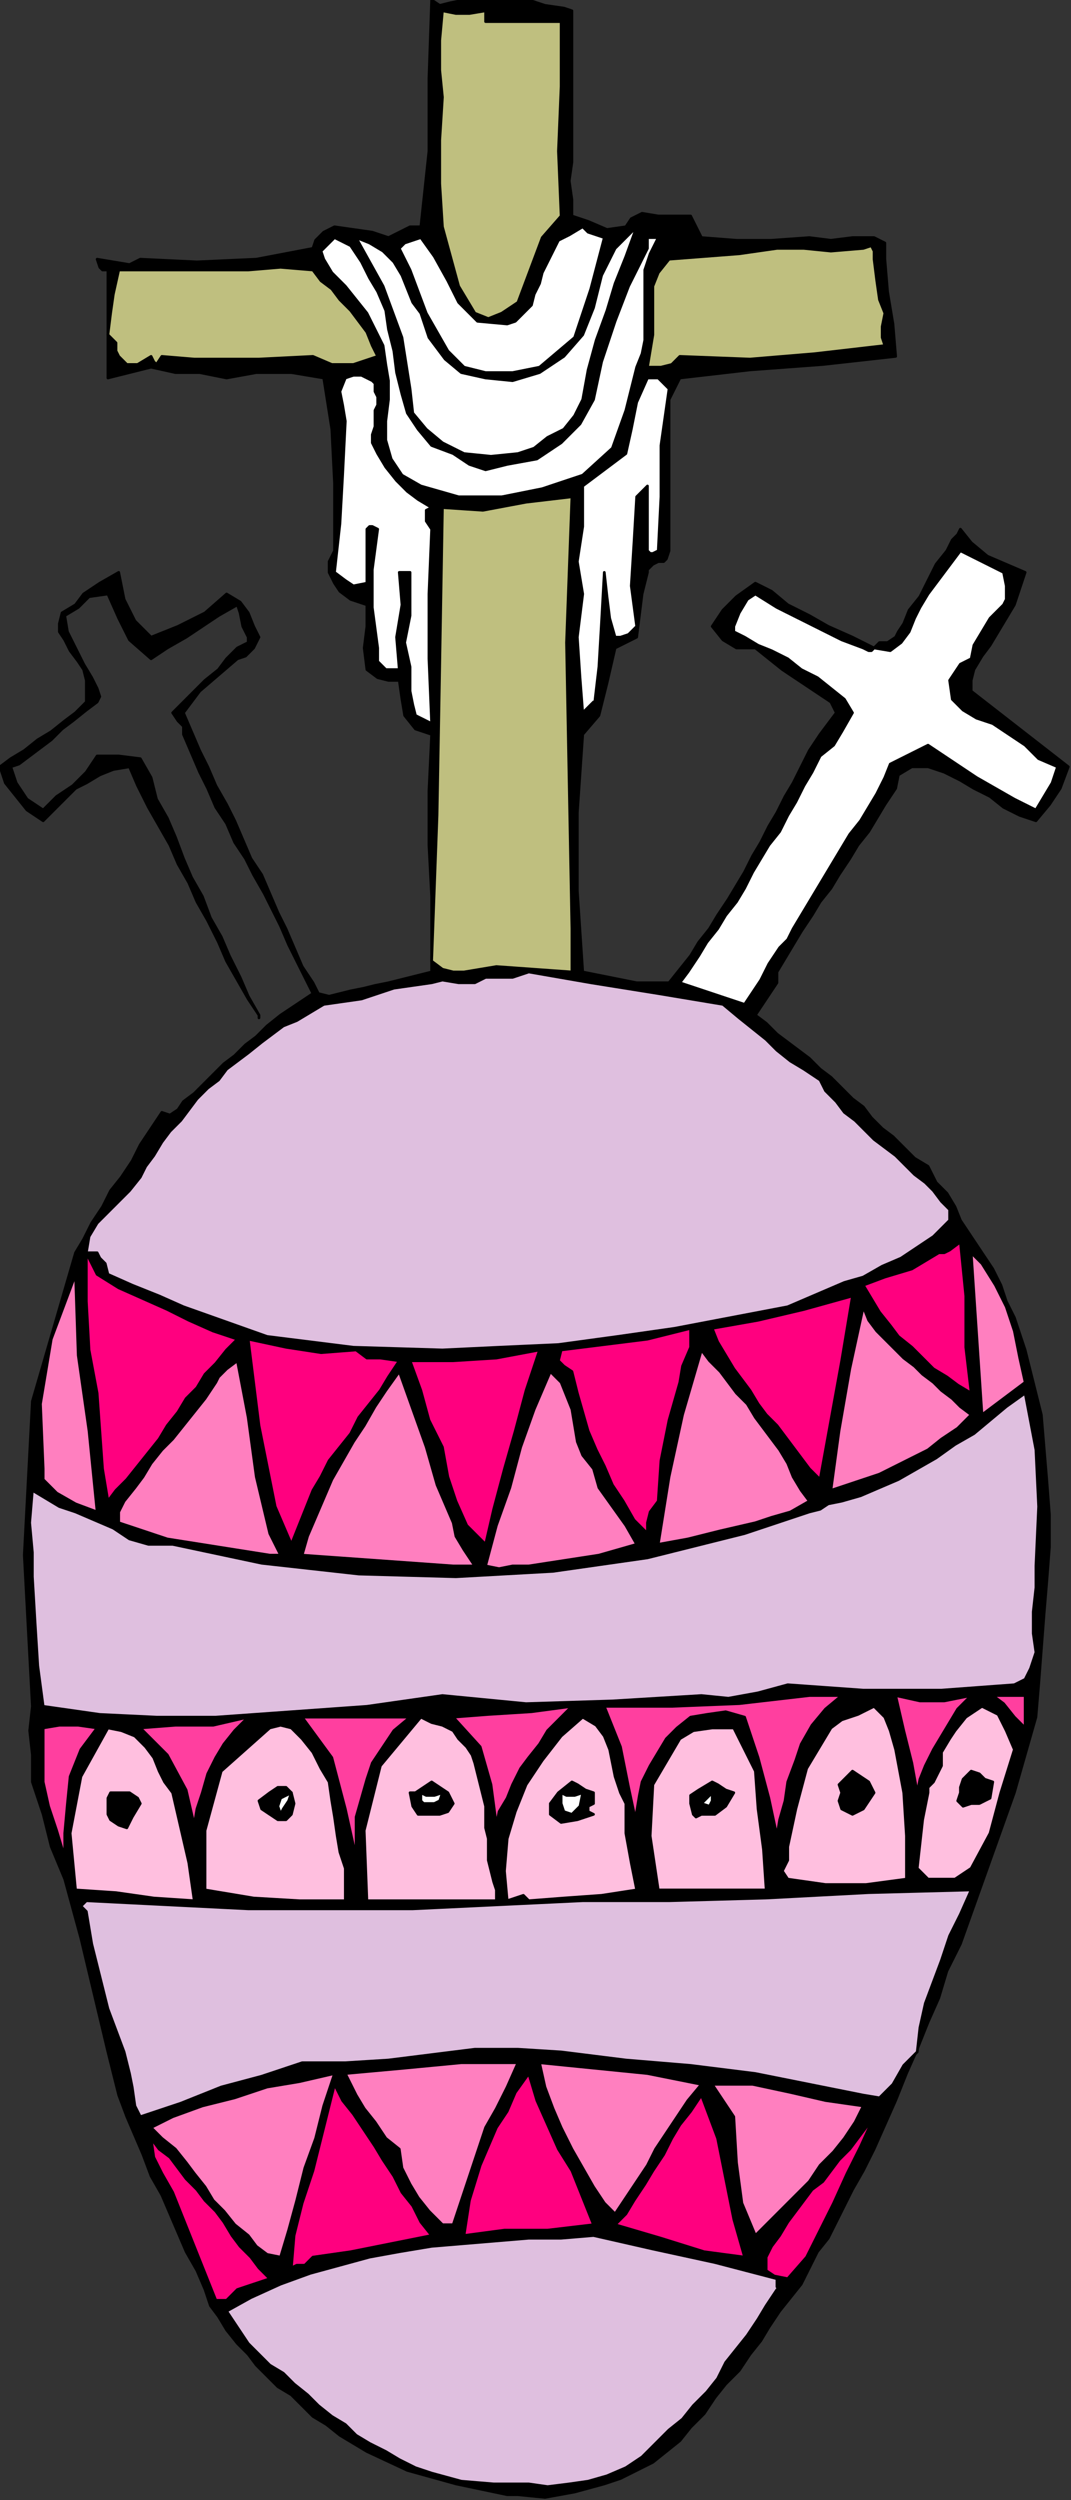
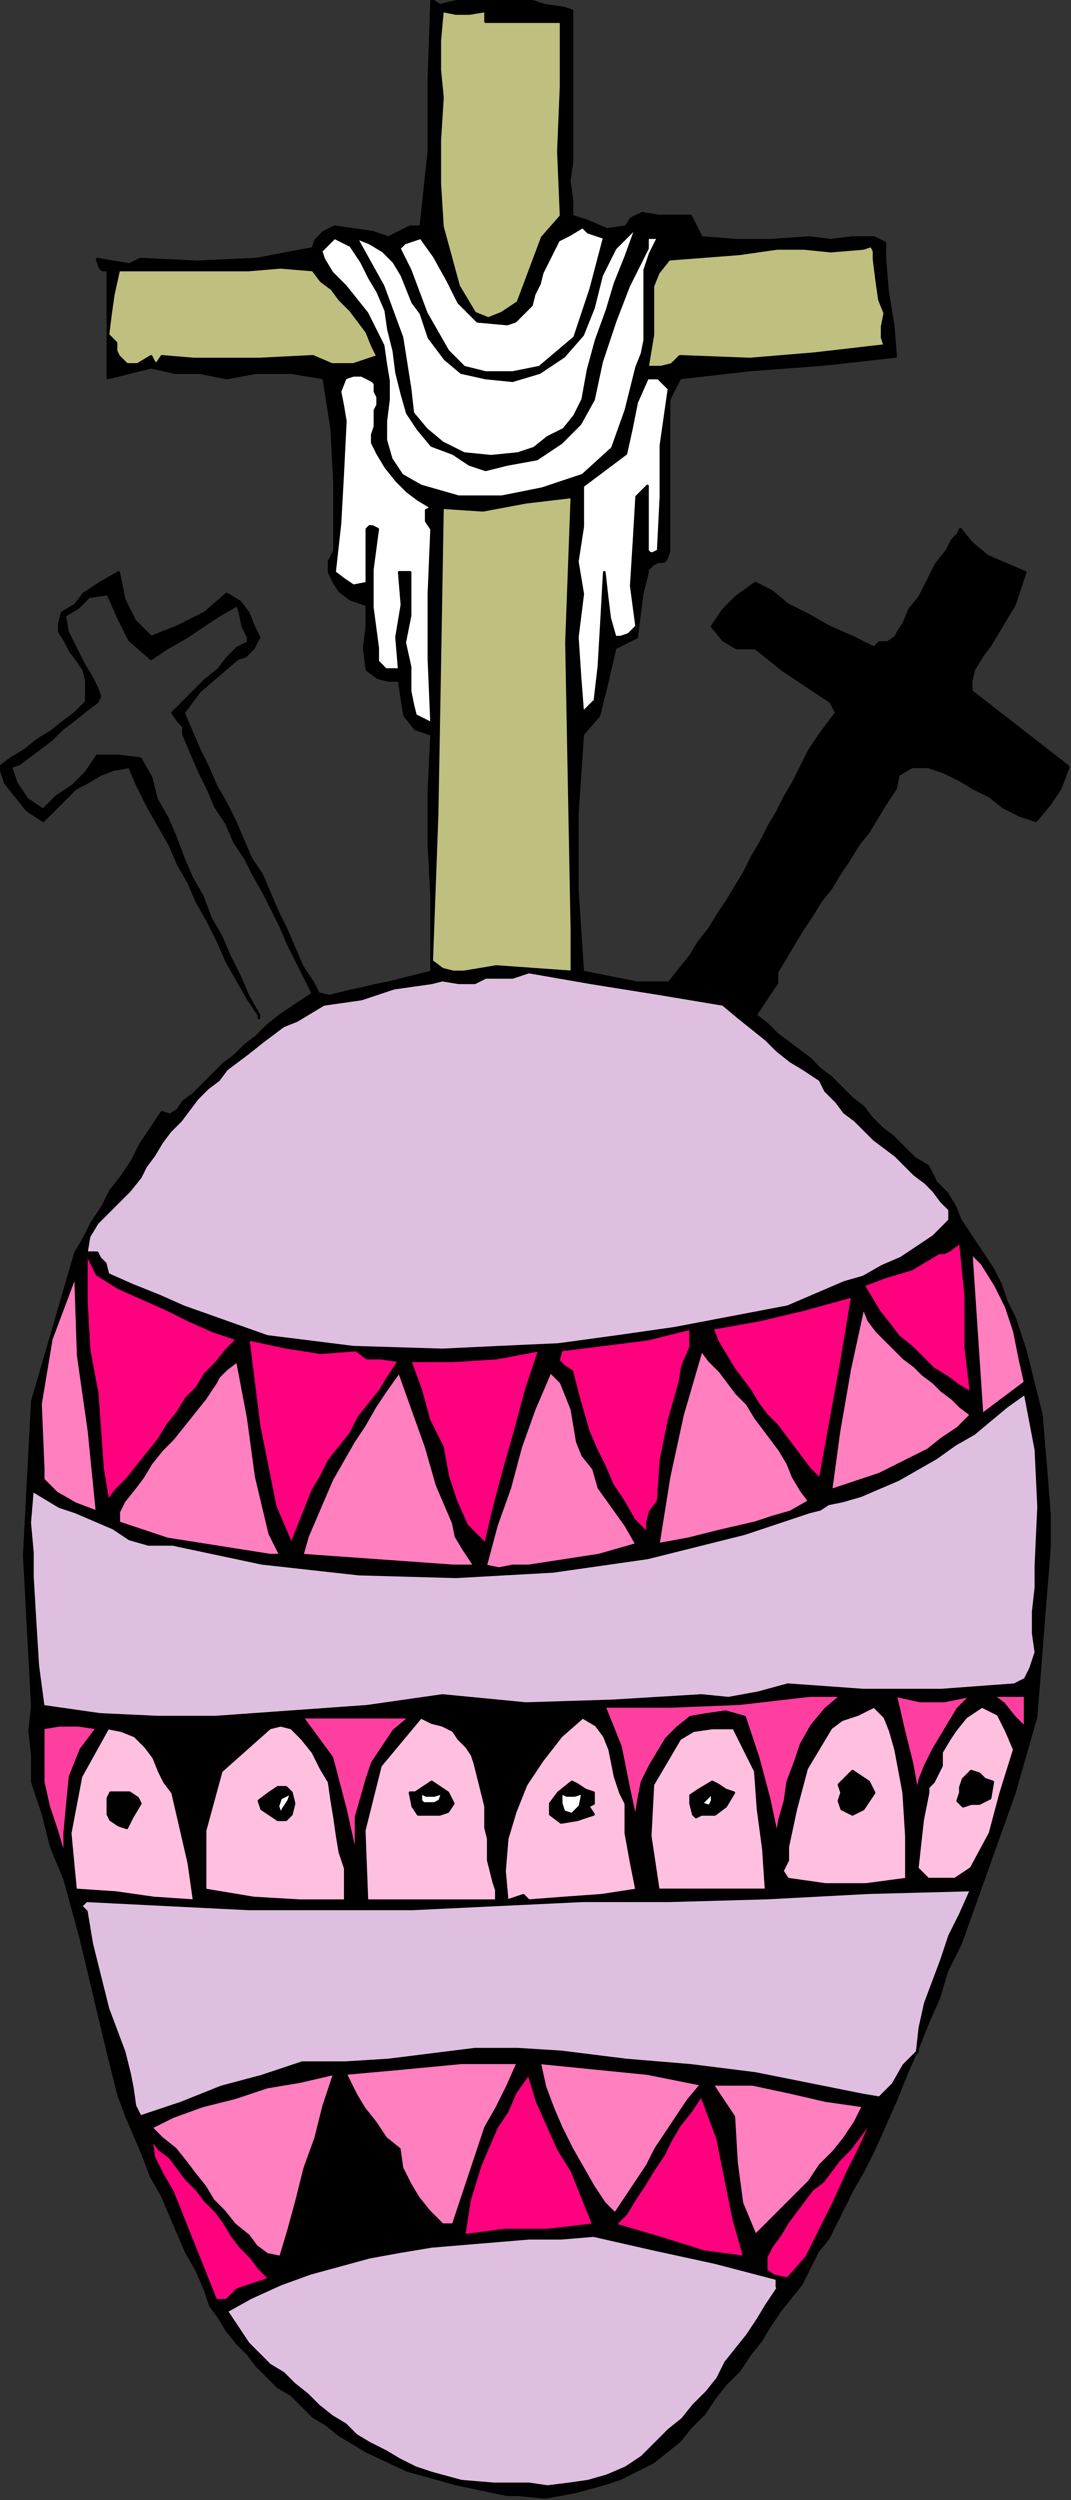
<svg xmlns="http://www.w3.org/2000/svg" xmlns:ns1="http://sodipodi.sourceforge.net/DTD/sodipodi-0.dtd" xmlns:ns2="http://www.inkscape.org/namespaces/inkscape" version="1.0" width="67.225mm" height="156.803mm" id="svg129" ns1:docname="SESSG052.WMF">
  <rect width="100%" height="100%" fill="#333333" stroke="none" />
  <ns1:namedview pagecolor="#ffffff" bordercolor="#666666" borderopacity="1" objecttolerance="10" gridtolerance="10" guidetolerance="10" ns2:pageopacity="0" ns2:pageshadow="2" ns2:window-width="640" ns2:window-height="480" id="namedview131" />
  <defs id="defs3">
    <pattern id="WMFhbasepattern" patternUnits="userSpaceOnUse" width="6" height="6" x="0" y="0" />
  </defs>
  <path style="fill:#000000;fill-rule:evenodd;fill-opacity:1;stroke:#000000;stroke-width:0.64px;stroke-linecap:round;stroke-linejoin:round;stroke-miterlimit:4;stroke-dasharray:none;stroke-opacity:1;" d="  M 135.68,2.56   L 135.68,5.76   L 135.68,8.96   L 135.68,12.8   L 135.68,12.8   L 135.68,14.72   L 135.68,17.28   L 135.68,20.48   L 135.68,20.48   L 135.68,26.24   L 135.68,32.64   L 135.68,38.4   L 135.68,38.4   L 135.04,42.88   L 135.68,47.36   L 135.68,51.2   L 135.68,51.2   L 139.52,52.48   L 144,54.4   L 148.48,53.76   L 148.48,53.76   L 149.76,51.84   L 152.32,50.56   L 156.16,51.2   L 156.16,51.2   L 158.08,51.2   L 160.64,51.2   L 163.84,51.2   L 163.84,51.2   L 166.4,56.32   L 174.72,56.96   L 183.04,56.96   L 192,56.32   L 192,56.32   L 197.12,56.96   L 202.24,56.32   L 207.36,56.32   L 207.36,56.32   L 209.92,57.6   L 209.92,59.52   L 209.92,61.44   L 209.92,61.44   L 209.92,61.44   L 210.56,69.12   L 211.84,76.8   L 212.48,84.48   L 212.48,84.48   L 195.2,86.4   L 177.92,87.68   L 161.28,89.6   L 161.28,89.6   L 158.72,94.72   L 158.72,130.56   L 158.08,132.48   L 157.44,133.12   L 156.16,133.12   L 156.16,133.12   L 154.88,133.76   L 153.6,135.04   L 153.6,135.68   L 153.6,135.68   L 152.32,140.8   L 151.68,145.92   L 151.04,151.04   L 151.04,151.04   L 145.92,153.6   L 144,161.92   L 142.08,169.6   L 138.24,174.08   L 138.24,174.08   L 136.96,192.64   L 136.96,211.2   L 138.24,230.4   L 138.24,230.4   L 144.64,231.68   L 151.04,232.96   L 158.72,232.96   L 158.72,232.96   L 161.28,229.76   L 163.84,226.56   L 165.76,223.36   L 168.32,220.16   L 170.24,216.96   L 172.8,213.12   L 174.72,209.92   L 176.64,206.72   L 178.56,202.88   L 180.48,199.68   L 182.4,195.84   L 184.32,192.64   L 186.24,188.8   L 188.16,185.6   L 190.08,181.76   L 192,177.92   L 194.56,174.08   L 194.56,174.08   L 196.48,171.52   L 198.4,168.96   L 197.12,166.4   L 197.12,166.4   L 193.28,163.84   L 189.44,161.28   L 185.6,158.72   L 182.4,156.16   L 179.2,153.6   L 179.2,153.6   L 174.72,153.6   L 171.52,151.68   L 168.96,148.48   L 168.96,148.48   L 171.52,144.64   L 174.72,141.44   L 179.2,138.24   L 179.2,138.24   L 183.04,140.16   L 186.88,143.36   L 192,145.92   L 192,145.92   L 196.48,148.48   L 202.24,151.04   L 207.36,153.6   L 207.36,153.6   L 208.64,152.32   L 210.56,152.32   L 212.48,151.04   L 212.48,151.04   L 213.12,149.76   L 214.4,147.84   L 215.68,144.64   L 218.24,141.44   L 220.16,137.6   L 222.08,133.76   L 224.64,130.56   L 225.92,128   L 227.2,126.72   L 227.84,125.44   L 227.84,125.44   L 230.4,128.64   L 234.24,131.84   L 238.72,133.76   L 243.2,135.68   L 243.2,135.68   L 241.92,139.52   L 240.64,143.36   L 238.72,146.56   L 236.8,149.76   L 234.88,152.96   L 232.96,155.52   L 231.04,158.72   L 230.4,161.28   L 230.4,163.84   L 230.4,163.84   L 253.44,181.76   L 251.52,186.88   L 248.96,190.72   L 245.76,194.56   L 245.76,194.56   L 241.92,193.28   L 238.08,191.36   L 234.88,188.8   L 231.04,186.88   L 227.84,184.96   L 224,183.04   L 220.16,181.76   L 220.16,181.76   L 216.32,181.76   L 213.12,183.68   L 212.48,186.88   L 212.48,186.88   L 209.92,190.72   L 208,193.92   L 206.08,197.12   L 203.52,200.32   L 201.6,203.52   L 199.04,207.36   L 197.12,210.56   L 194.56,213.76   L 192.64,216.96   L 190.08,220.8   L 188.16,224   L 186.24,227.2   L 184.32,230.4   L 184.32,230.4   L 184.32,232.96   L 179.2,240.64   L 181.76,242.56   L 184.32,245.12   L 186.88,247.04   L 189.44,248.96   L 192,250.88   L 194.56,253.44   L 197.12,255.36   L 199.68,257.92   L 202.24,260.48   L 204.8,262.4   L 206.72,264.96   L 209.28,267.52   L 211.84,269.44   L 214.4,272   L 216.96,274.56   L 220.16,276.48   L 220.16,276.48   L 222.08,280.32   L 224.64,282.88   L 226.56,286.08   L 227.84,289.28   L 227.84,289.28   L 230.4,293.12   L 232.96,296.96   L 235.52,300.8   L 237.44,304.64   L 238.72,308.48   L 240.64,312.32   L 240.64,312.32   L 243.2,320   L 245.12,327.68   L 247.04,335.36   L 247.68,343.04   L 248.32,350.72   L 248.96,359.04   L 248.96,366.72   L 248.32,375.04   L 247.68,382.72   L 247.04,391.04   L 246.4,399.36   L 245.76,407.04   L 245.76,407.04   L 243.2,416   L 240.64,424.96   L 237.44,433.92   L 234.24,442.88   L 231.04,451.84   L 227.84,460.8   L 227.84,460.8   L 224.64,467.2   L 222.72,473.6   L 220.16,479.36   L 217.6,485.76   L 215.04,491.52   L 212.48,497.92   L 209.92,503.68   L 207.36,509.44   L 204.8,514.56   L 204.8,514.56   L 202.24,519.04   L 200.32,522.88   L 198.4,526.72   L 196.48,530.56   L 193.92,533.76   L 192,537.6   L 190.08,541.44   L 187.52,544.64   L 184.96,547.84   L 182.4,551.68   L 180.48,554.88   L 177.92,558.08   L 175.36,561.92   L 172.16,565.12   L 169.6,568.32   L 167.04,572.16   L 163.84,575.36   L 161.28,578.56   L 161.28,578.56   L 158.08,581.12   L 154.88,583.68   L 151.04,585.6   L 147.2,587.52   L 143.36,588.8   L 143.36,588.8   L 136.32,590.72   L 129.28,592   L 122.88,591.36   L 122.88,591.36   L 120.32,591.36   L 108.16,588.8   L 96.64,585.6   L 87.04,581.12   L 87.04,581.12   L 83.84,579.2   L 80.64,577.28   L 77.44,574.72   L 74.24,572.8   L 71.68,570.24   L 69.12,567.68   L 65.92,565.76   L 63.36,563.2   L 60.8,560.64   L 58.88,558.08   L 56.32,555.52   L 53.76,552.32   L 51.84,549.12   L 49.92,546.56   L 48.64,542.72   L 48.64,542.72   L 46.72,538.24   L 44.16,533.76   L 42.24,529.28   L 40.32,524.8   L 38.4,520.32   L 35.84,515.84   L 33.92,510.72   L 32,506.24   L 30.08,501.76   L 28.16,496.64   L 26.88,491.52   L 25.6,486.4   L 25.6,486.4   L 22.4,472.96   L 19.2,459.52   L 15.36,445.44   L 15.36,445.44   L 12.16,437.76   L 10.24,430.08   L 7.68,422.4   L 7.68,422.4   L 7.68,416   L 7.04,410.24   L 7.68,404.48   L 7.68,404.48   L 5.76,368.64   L 7.68,332.16   L 17.92,296.96   L 17.92,296.96   L 19.84,293.76   L 21.76,289.92   L 24.32,286.08   L 26.24,282.24   L 28.8,279.04   L 31.36,275.2   L 33.28,271.36   L 35.84,267.52   L 38.4,263.68   L 38.4,263.68   L 40.32,264.32   L 42.24,263.04   L 43.52,261.12   L 43.52,261.12   L 46.08,259.2   L 48,257.28   L 50.56,254.72   L 53.12,252.16   L 55.68,250.24   L 58.24,247.68   L 60.8,245.76   L 63.36,243.2   L 66.56,240.64   L 66.56,240.64   L 66.56,240.64   L 74.24,235.52   L 72.32,231.68   L 70.4,227.84   L 68.48,224   L 66.56,219.52   L 64.64,215.68   L 62.72,211.84   L 60.16,207.36   L 58.24,203.52   L 55.68,199.68   L 53.76,195.2   L 51.2,191.36   L 49.28,186.88   L 47.36,183.04   L 45.44,178.56   L 43.52,174.08   L 43.52,174.08   L 43.52,172.16   L 42.24,170.88   L 40.96,168.96   L 40.96,168.96   L 40.96,168.96   L 43.52,166.4   L 46.08,163.84   L 48.64,161.28   L 51.84,158.72   L 53.76,156.16   L 56.32,153.6   L 56.32,153.6   L 57.6,152.96   L 58.88,152.32   L 58.88,151.04   L 58.88,151.04   L 57.6,148.48   L 56.96,145.28   L 56.32,143.36   L 56.32,143.36   L 51.84,145.92   L 48,148.48   L 44.16,151.04   L 39.68,153.6   L 35.84,156.16   L 35.84,156.16   L 30.72,151.68   L 28.16,146.56   L 25.6,140.8   L 25.6,140.8   L 21.12,141.44   L 18.56,144   L 15.36,145.92   L 15.36,145.92   L 16,149.76   L 17.92,153.6   L 19.84,157.44   L 21.76,160.64   L 23.04,163.2   L 23.68,165.12   L 23.04,166.4   L 23.04,166.4   L 20.48,168.32   L 17.28,170.88   L 14.72,172.8   L 12.16,175.36   L 9.6,177.28   L 7.04,179.2   L 4.48,181.12   L 2.56,181.76   L 2.56,181.76   L 3.84,185.6   L 6.4,189.44   L 10.24,192   L 10.24,192   L 13.44,188.8   L 17.28,186.24   L 20.48,183.04   L 23.04,179.2   L 23.04,179.2   L 28.16,179.2   L 33.28,179.84   L 35.84,184.32   L 35.84,184.32   L 37.12,189.44   L 39.68,193.92   L 41.6,198.4   L 43.52,203.52   L 45.44,208   L 48,212.48   L 49.92,217.6   L 52.48,222.08   L 54.4,226.56   L 56.96,231.68   L 58.88,236.16   L 61.44,240.64   L 61.44,240.64   L 61.44,241.28   L 61.44,241.28   L 61.44,240.64   L 61.44,240.64   L 58.88,236.8   L 56.32,232.32   L 53.76,227.84   L 51.84,223.36   L 49.28,218.24   L 46.72,213.76   L 44.8,209.28   L 42.24,204.8   L 40.32,200.32   L 37.76,195.84   L 35.2,191.36   L 32.64,186.24   L 30.72,181.76   L 30.72,181.76   L 26.88,182.4   L 23.68,183.68   L 20.48,185.6   L 17.92,186.88   L 17.92,186.88   L 10.24,194.56   L 6.4,192   L 3.84,188.8   L 1.28,185.6   L 0,181.76   L 0,181.76   L 2.56,179.84   L 5.76,177.92   L 8.96,175.36   L 12.16,173.44   L 15.36,170.88   L 17.92,168.96   L 20.48,166.4   L 20.48,166.4   L 20.48,161.28   L 19.84,158.72   L 18.56,156.8   L 16.64,154.24   L 15.36,151.68   L 14.08,149.76   L 14.08,147.84   L 14.72,145.28   L 17.92,143.36   L 17.92,143.36   L 19.84,140.8   L 23.68,138.24   L 28.16,135.68   L 28.16,135.68   L 29.44,142.08   L 32,147.2   L 35.84,151.04   L 35.84,151.04   L 42.24,148.48   L 48.64,145.28   L 53.76,140.8   L 53.76,140.8   L 56.96,142.72   L 58.88,145.28   L 60.16,148.48   L 61.44,151.04   L 61.44,151.04   L 60.16,153.6   L 58.24,155.52   L 56.32,156.16   L 56.32,156.16   L 51.84,160   L 47.36,163.84   L 43.52,168.96   L 43.52,168.96   L 45.44,173.44   L 47.36,177.92   L 49.28,181.76   L 51.2,186.24   L 53.76,190.72   L 55.68,194.56   L 57.6,199.04   L 59.52,203.52   L 62.08,207.36   L 64,211.84   L 65.92,216.32   L 67.84,220.16   L 69.76,224.64   L 71.68,229.12   L 74.24,232.96   L 74.24,232.96   L 75.52,235.52   L 78.08,236.16   L 80.64,235.52   L 83.2,234.88   L 86.4,234.24   L 88.96,233.6   L 92.16,232.96   L 92.16,232.96   L 102.4,230.4   L 102.4,212.48   L 101.76,200.32   L 101.76,187.52   L 102.4,174.08   L 102.4,174.08   L 98.56,172.8   L 96,169.6   L 95.36,165.76   L 94.72,161.28   L 94.72,161.28   L 92.16,161.28   L 89.6,160.64   L 87.04,158.72   L 87.04,158.72   L 86.4,153.6   L 87.04,148.48   L 87.04,143.36   L 87.04,143.36   L 83.2,142.08   L 80.64,140.16   L 79.36,138.24   L 79.36,138.24   L 78.08,135.68   L 78.08,133.12   L 79.36,130.56   L 79.36,128   L 79.36,128   L 79.36,114.56   L 78.72,101.76   L 76.8,89.6   L 76.8,89.6   L 69.12,88.32   L 60.8,88.32   L 53.76,89.6   L 53.76,89.6   L 47.36,88.32   L 41.6,88.32   L 35.84,87.04   L 35.84,87.04   L 25.6,89.6   L 25.6,64   L 24.32,64   L 23.68,63.36   L 23.04,61.44   L 23.04,61.44   L 26.88,62.08   L 30.72,62.72   L 33.28,61.44   L 33.28,61.44   L 46.72,62.08   L 60.8,61.44   L 74.24,58.88   L 74.24,58.88   L 74.88,56.96   L 76.8,55.04   L 79.36,53.76   L 79.36,53.76   L 83.84,54.4   L 88.32,55.04   L 92.16,56.32   L 92.16,56.32   L 94.72,55.04   L 97.28,53.76   L 99.84,53.76   L 99.84,53.76   L 101.76,35.84   L 101.76,18.56   L 102.4,0   L 102.4,0   L 104.32,1.28   L 106.88,0.64   L 110.08,0   L 110.08,0   L 114.56,0   L 120.32,0   L 125.44,0   L 125.44,0   L 129.28,1.28   L 133.76,1.92   L 135.68,2.56  z " id="path5" />
  <path style="fill:#bfbf7f;fill-rule:evenodd;fill-opacity:1;stroke:#000000;stroke-width:0.64px;stroke-linecap:round;stroke-linejoin:round;stroke-miterlimit:4;stroke-dasharray:none;stroke-opacity:1;" d="  M 115.2,5.12   L 120.96,5.12   L 126.72,5.12   L 133.12,5.12   L 133.12,5.12   L 133.12,20.48   L 132.48,35.84   L 133.12,51.2   L 133.12,51.2   L 128.64,56.32   L 126.72,61.44   L 124.8,66.56   L 122.88,71.68   L 122.88,71.68   L 119.04,74.24   L 115.84,75.52   L 112.64,74.24   L 112.64,74.24   L 108.8,67.84   L 106.88,60.8   L 104.96,53.76   L 104.96,53.76   L 104.32,43.52   L 104.32,33.28   L 104.96,23.04   L 104.96,23.04   L 104.32,16.64   L 104.32,9.6   L 104.96,2.56   L 104.96,2.56   L 108.16,3.2   L 111.36,3.2   L 115.2,2.56   L 115.2,2.56   L 115.2,5.12  z " id="path7" />
  <path style="fill:#ffffff;fill-rule:evenodd;fill-opacity:1;stroke:#000000;stroke-width:0.64px;stroke-linecap:round;stroke-linejoin:round;stroke-miterlimit:4;stroke-dasharray:none;stroke-opacity:1;" d="  M 138.24,94.72   L 136.32,98.56   L 133.76,101.76   L 129.92,103.68   L 126.72,106.24   L 122.88,107.52   L 122.88,107.52   L 116.48,108.16   L 110.08,107.52   L 104.96,104.96   L 104.96,104.96   L 101.12,101.76   L 97.92,97.92   L 97.28,92.16   L 97.28,92.16   L 95.36,80   L 90.88,67.84   L 84.48,56.32   L 84.48,56.32   L 87.68,57.6   L 90.88,59.52   L 93.44,62.08   L 95.36,65.28   L 96.64,68.48   L 97.92,71.68   L 99.84,74.24   L 99.84,74.24   L 101.76,80   L 105.6,85.12   L 109.44,88.32   L 115.2,89.6   L 115.2,89.6   L 121.6,90.24   L 128,88.32   L 133.76,84.48   L 138.24,79.36   L 138.24,79.36   L 140.8,72.96   L 142.72,65.28   L 145.92,58.88   L 151.04,53.76   L 151.04,53.76   L 148.48,60.8   L 145.92,67.2   L 144,73.6   L 141.44,80.64   L 139.52,87.68   L 138.24,94.72  z " id="path9" />
  <path style="fill:#ffffff;fill-rule:evenodd;fill-opacity:1;stroke:#000000;stroke-width:0.64px;stroke-linecap:round;stroke-linejoin:round;stroke-miterlimit:4;stroke-dasharray:none;stroke-opacity:1;" d="  M 143.36,56.32   L 140.16,68.48   L 136.32,80   L 128,87.04   L 128,87.04   L 121.6,88.32   L 115.2,88.32   L 110.08,87.04   L 110.08,87.04   L 106.24,83.2   L 103.68,78.72   L 101.12,74.24   L 99.2,69.12   L 97.28,64   L 94.72,58.88   L 94.72,58.88   L 96,57.6   L 97.92,56.96   L 99.84,56.32   L 99.84,56.32   L 103.04,60.8   L 106.24,66.56   L 108.8,71.68   L 113.28,76.16   L 120.32,76.8   L 120.32,76.8   L 122.24,76.16   L 124.16,74.24   L 126.08,72.32   L 126.72,69.76   L 128,67.2   L 128.64,64.64   L 129.92,62.08   L 131.2,59.52   L 132.48,56.96   L 135.04,55.68   L 138.24,53.76   L 138.24,53.76   L 139.52,55.04   L 141.44,55.68   L 143.36,56.32  z " id="path11" />
  <path style="fill:#ffffff;fill-rule:evenodd;fill-opacity:1;stroke:#000000;stroke-width:0.64px;stroke-linecap:round;stroke-linejoin:round;stroke-miterlimit:4;stroke-dasharray:none;stroke-opacity:1;" d="  M 156.16,56.32   L 155.52,56.32   L 155.52,56.32   L 156.16,56.32   L 156.16,56.32   L 154.24,60.16   L 152.96,64   L 152.96,67.84   L 152.96,72.32   L 152.96,76.16   L 152.96,80.64   L 152.32,83.84   L 151.04,87.04   L 151.04,87.04   L 148.48,97.28   L 145.28,106.24   L 138.24,112.64   L 138.24,112.64   L 128.64,115.84   L 119.04,117.76   L 108.8,117.76   L 99.84,115.2   L 99.84,115.2   L 95.36,112.64   L 92.8,108.8   L 91.52,104.32   L 91.52,99.84   L 92.16,94.72   L 92.16,94.72   L 92.16,90.24   L 91.52,86.4   L 90.88,81.92   L 88.96,78.08   L 87.04,74.24   L 84.48,71.04   L 81.92,67.84   L 78.72,64.64   L 76.8,61.44   L 76.8,61.44   L 76.16,59.52   L 77.44,58.24   L 79.36,56.32   L 79.36,56.32   L 83.2,58.24   L 85.76,62.08   L 87.68,65.92   L 89.6,69.12   L 89.6,69.12   L 91.52,73.6   L 92.16,78.08   L 93.44,83.2   L 94.08,88.32   L 95.36,93.44   L 96.64,97.92   L 99.2,101.76   L 102.4,105.6   L 107.52,107.52   L 107.52,107.52   L 111.36,110.08   L 115.2,111.36   L 120.32,110.08   L 120.32,110.08   L 120.32,110.08   L 127.36,108.8   L 133.12,104.96   L 137.6,100.48   L 140.8,94.72   L 140.8,94.72   L 142.72,85.76   L 145.92,76.16   L 149.12,67.84   L 153.6,58.88   L 153.6,58.88   L 153.6,56.32   L 156.16,56.32  z " id="path13" />
  <path style="fill:#bfbf7f;fill-rule:evenodd;fill-opacity:1;stroke:#000000;stroke-width:0.64px;stroke-linecap:round;stroke-linejoin:round;stroke-miterlimit:4;stroke-dasharray:none;stroke-opacity:1;" d="  M 207.36,61.44   L 208,66.56   L 208.64,71.04   L 209.92,74.24   L 209.92,74.24   L 209.28,77.44   L 209.28,80   L 209.92,81.92   L 209.92,81.92   L 193.28,83.84   L 177.92,85.12   L 161.28,84.48   L 161.28,84.48   L 159.36,86.4   L 156.8,87.04   L 153.6,87.04   L 153.6,87.04   L 154.24,83.2   L 154.88,79.36   L 154.88,74.88   L 154.88,71.04   L 154.88,67.84   L 156.16,64.64   L 158.72,61.44   L 158.72,61.44   L 167.04,60.8   L 175.36,60.16   L 184.32,58.88   L 184.32,58.88   L 190.72,58.88   L 197.12,59.52   L 204.8,58.88   L 204.8,58.88   L 206.72,58.24   L 207.36,59.52   L 207.36,61.44  z " id="path15" />
  <path style="fill:#bfbf7f;fill-rule:evenodd;fill-opacity:1;stroke:#000000;stroke-width:0.64px;stroke-linecap:round;stroke-linejoin:round;stroke-miterlimit:4;stroke-dasharray:none;stroke-opacity:1;" d="  M 74.24,64   L 76.16,66.56   L 78.72,68.48   L 80.64,71.04   L 83.2,73.6   L 85.12,76.16   L 87.04,78.72   L 88.32,81.92   L 89.6,84.48   L 89.6,84.48   L 83.84,86.4   L 78.72,86.4   L 74.24,84.48   L 74.24,84.48   L 61.44,85.12   L 46.08,85.12   L 38.4,84.48   L 38.4,84.48   L 37.12,86.4   L 36.48,85.76   L 35.84,84.48   L 35.84,84.48   L 32.64,86.4   L 30.08,86.4   L 28.16,84.48   L 28.16,84.48   L 27.52,83.2   L 27.52,81.28   L 25.6,79.36   L 25.6,79.36   L 26.24,74.24   L 26.88,69.76   L 28.16,64   L 28.16,64   L 35.2,64   L 42.88,64   L 51.2,64   L 51.2,64   L 58.88,64   L 66.56,63.36   L 74.24,64  z " id="path17" />
  <path style="fill:#ffffff;fill-rule:evenodd;fill-opacity:1;stroke:#000000;stroke-width:0.64px;stroke-linecap:round;stroke-linejoin:round;stroke-miterlimit:4;stroke-dasharray:none;stroke-opacity:1;" d="  M 158.72,92.16   L 156.8,105.6   L 156.8,117.76   L 156.16,130.56   L 156.16,130.56   L 154.88,131.2   L 154.24,131.2   L 153.6,130.56   L 153.6,130.56   L 153.6,125.44   L 153.6,120.32   L 153.6,115.2   L 153.6,115.2   L 151.04,117.76   L 150.4,128.64   L 149.76,138.88   L 151.04,148.48   L 151.04,148.48   L 149.12,150.4   L 147.2,151.04   L 145.92,151.04   L 145.92,151.04   L 144.64,146.56   L 144,141.44   L 143.36,135.68   L 143.36,135.68   L 143.36,135.68   L 142.72,147.2   L 142.08,158.08   L 140.8,168.96   L 140.8,168.96   L 140.8,166.4   L 138.24,168.96   L 137.6,160.64   L 136.96,151.04   L 138.24,140.8   L 138.24,140.8   L 136.96,133.12   L 138.24,124.8   L 138.24,115.2   L 138.24,115.2   L 148.48,107.52   L 149.76,101.76   L 151.04,95.36   L 153.6,89.6   L 153.6,89.6   L 156.16,89.6   L 157.44,90.88   L 158.72,92.16  z " id="path19" />
  <path style="fill:#ffffff;fill-rule:evenodd;fill-opacity:1;stroke:#000000;stroke-width:0.64px;stroke-linecap:round;stroke-linejoin:round;stroke-miterlimit:4;stroke-dasharray:none;stroke-opacity:1;" d="  M 89.6,107.52   L 91.52,110.72   L 94.08,113.92   L 96.64,116.48   L 99.2,118.4   L 102.4,120.32   L 102.4,120.32   L 101.12,120.96   L 101.12,123.52   L 102.4,125.44   L 102.4,125.44   L 101.76,140.8   L 101.76,156.16   L 102.4,171.52   L 102.4,171.52   L 98.56,169.6   L 97.92,167.04   L 97.28,163.84   L 97.28,163.84   L 97.28,158.08   L 96,152.32   L 97.28,145.92   L 97.28,145.92   L 97.28,145.28   L 97.28,143.36   L 97.28,140.8   L 97.28,140.8   L 97.28,135.68   L 94.72,135.68   L 95.36,143.36   L 94.08,151.04   L 94.72,158.72   L 94.72,158.72   L 91.52,158.72   L 89.6,156.8   L 89.6,153.6   L 89.6,153.6   L 88.32,144   L 88.32,135.04   L 89.6,125.44   L 89.6,125.44   L 88.32,124.8   L 87.68,124.8   L 87.04,125.44   L 87.04,125.44   L 87.04,138.24   L 83.84,138.88   L 81.92,137.6   L 79.36,135.68   L 79.36,135.68   L 80.64,124.16   L 81.28,112.64   L 81.92,99.84   L 81.92,99.84   L 81.28,96   L 80.64,92.8   L 81.92,89.6   L 81.92,89.6   L 83.84,88.96   L 85.76,88.96   L 87.04,89.6   L 88.32,90.24   L 88.96,90.88   L 88.96,92.8   L 89.6,94.08   L 89.6,96   L 88.96,97.28   L 88.96,99.2   L 88.96,101.12   L 88.32,103.04   L 88.32,104.96   L 88.96,106.24   L 89.6,107.52  z " id="path21" />
  <path style="fill:#bfbf7f;fill-rule:evenodd;fill-opacity:1;stroke:#000000;stroke-width:0.64px;stroke-linecap:round;stroke-linejoin:round;stroke-miterlimit:4;stroke-dasharray:none;stroke-opacity:1;" d="  M 135.68,117.76   L 134.4,152.32   L 135.04,186.24   L 135.68,220.16   L 135.68,220.16   L 135.68,230.4   L 126.72,229.76   L 117.76,229.12   L 110.08,230.4   L 110.08,230.4   L 107.52,230.4   L 104.96,229.76   L 102.4,227.84   L 102.4,227.84   L 103.68,193.28   L 104.32,157.44   L 104.96,120.32   L 104.96,120.32   L 104.96,120.32   L 114.56,120.96   L 124.8,119.04   L 135.68,117.76  z " id="path23" />
-   <path style="fill:#ffffff;fill-rule:evenodd;fill-opacity:1;stroke:#000000;stroke-width:0.64px;stroke-linecap:round;stroke-linejoin:round;stroke-miterlimit:4;stroke-dasharray:none;stroke-opacity:1;" d="  M 238.08,135.68   L 238.72,138.88   L 238.72,142.08   L 238.08,143.36   L 238.08,143.36   L 234.88,146.56   L 232.96,149.76   L 231.04,152.96   L 230.4,156.16   L 230.4,156.16   L 227.84,157.44   L 226.56,159.36   L 225.28,161.28   L 225.28,161.28   L 225.92,165.76   L 228.48,168.32   L 231.68,170.24   L 235.52,171.52   L 235.52,171.52   L 239.36,174.08   L 243.2,176.64   L 246.4,179.84   L 250.88,181.76   L 250.88,181.76   L 249.6,185.6   L 247.68,188.8   L 245.76,192   L 245.76,192   L 240.64,189.44   L 236.16,186.88   L 231.68,184.32   L 227.84,181.76   L 227.84,181.76   L 220.16,176.64   L 215.04,179.2   L 211.2,181.12   L 209.92,184.32   L 209.92,184.32   L 208,188.16   L 206.08,191.36   L 204.16,194.56   L 201.6,197.76   L 199.68,200.96   L 197.76,204.16   L 195.84,207.36   L 193.92,210.56   L 192,213.76   L 190.08,216.96   L 188.16,220.16   L 186.88,222.72   L 186.88,222.72   L 184.96,224.64   L 182.4,228.48   L 180.48,232.32   L 177.92,236.16   L 176.64,238.08   L 176.64,238.08   L 161.28,232.96   L 163.2,230.4   L 165.76,226.56   L 167.68,223.36   L 170.24,220.16   L 172.16,216.96   L 174.72,213.76   L 176.64,210.56   L 178.56,206.72   L 180.48,203.52   L 182.4,200.32   L 184.96,197.12   L 186.88,193.28   L 188.8,190.08   L 190.72,186.24   L 192.64,183.04   L 194.56,179.2   L 194.56,179.2   L 197.76,176.64   L 199.68,173.44   L 202.24,168.96   L 202.24,168.96   L 200.32,165.76   L 197.12,163.2   L 193.92,160.64   L 190.08,158.72   L 186.88,156.16   L 186.88,156.16   L 183.04,154.24   L 179.84,152.96   L 176.64,151.04   L 176.64,151.04   L 175.36,150.4   L 174.08,149.76   L 174.08,148.48   L 174.08,148.48   L 175.36,145.28   L 177.28,142.08   L 179.2,140.8   L 179.2,140.8   L 184.32,144   L 189.44,146.56   L 194.56,149.12   L 199.68,151.68   L 204.8,153.6   L 204.8,153.6   L 206.08,154.24   L 206.72,154.24   L 207.36,153.6   L 207.36,153.6   L 211.2,154.24   L 213.76,152.32   L 215.68,149.76   L 216.96,146.56   L 218.24,144   L 220.16,140.8   L 220.16,140.8   L 227.84,130.56   L 238.08,135.68  z " id="path25" />
  <path style="fill:#dfbfdf;fill-rule:evenodd;fill-opacity:1;stroke:#000000;stroke-width:0.64px;stroke-linecap:round;stroke-linejoin:round;stroke-miterlimit:4;stroke-dasharray:none;stroke-opacity:1;" d="  M 171.52,238.08   L 175.36,241.28   L 178.56,243.84   L 181.76,246.4   L 184.32,248.96   L 187.52,251.52   L 190.72,253.44   L 194.56,256   L 194.56,256   L 195.84,258.56   L 198.4,261.12   L 200.32,263.68   L 202.88,265.6   L 204.8,267.52   L 207.36,270.08   L 209.92,272   L 212.48,273.92   L 214.4,275.84   L 216.96,278.4   L 219.52,280.32   L 221.44,282.24   L 223.36,284.8   L 225.28,286.72   L 225.28,286.72   L 225.28,288   L 225.28,289.28   L 225.28,289.28   L 225.28,289.28   L 221.44,293.12   L 217.6,295.68   L 213.76,298.24   L 209.28,300.16   L 204.8,302.72   L 200.32,304   L 195.84,305.92   L 191.36,307.84   L 186.88,309.76   L 186.88,309.76   L 173.44,312.32   L 160,314.88   L 146.56,316.8   L 132.48,318.72   L 118.4,319.36   L 104.96,320   L 104.96,320   L 83.84,319.36   L 63.36,316.8   L 43.52,309.76   L 43.52,309.76   L 37.76,307.2   L 31.36,304.64   L 25.6,302.08   L 25.6,302.08   L 24.96,299.52   L 23.68,298.24   L 23.04,296.96   L 23.04,296.96   L 20.48,296.96   L 21.12,293.12   L 23.04,289.92   L 25.6,287.36   L 28.16,284.8   L 30.72,282.24   L 33.28,279.04   L 33.28,279.04   L 34.56,276.48   L 36.48,273.92   L 38.4,270.72   L 40.32,268.16   L 42.88,265.6   L 44.8,263.04   L 46.72,260.48   L 49.28,257.92   L 51.84,256   L 53.76,253.44   L 56.32,251.52   L 58.88,249.6   L 62.08,247.04   L 64.64,245.12   L 67.2,243.2   L 70.4,241.92   L 73.6,240   L 76.8,238.08   L 76.8,238.08   L 85.76,236.8   L 93.44,234.24   L 102.4,232.96   L 102.4,232.96   L 104.96,232.32   L 108.8,232.96   L 112.64,232.96   L 112.64,232.96   L 115.2,231.68   L 118.4,231.68   L 121.6,231.68   L 125.44,230.4   L 125.44,230.4   L 140.16,232.96   L 156.16,235.52   L 171.52,238.08  z " id="path27" />
  <path style="fill:#ff007f;fill-rule:evenodd;fill-opacity:1;stroke:#000000;stroke-width:0.64px;stroke-linecap:round;stroke-linejoin:round;stroke-miterlimit:4;stroke-dasharray:none;stroke-opacity:1;" d="  M 230.4,330.24   L 227.2,328.32   L 224.64,326.4   L 221.44,324.48   L 218.88,321.92   L 216.32,319.36   L 213.12,316.8   L 211.2,314.24   L 208.64,311.04   L 206.72,307.84   L 204.8,304.64   L 204.8,304.64   L 209.92,302.72   L 216.32,300.8   L 222.72,296.96   L 222.72,296.96   L 224,296.96   L 225.28,296.32   L 227.84,294.4   L 227.84,294.4   L 229.12,307.2   L 229.12,319.36   L 230.4,330.24  z " id="path29" />
  <path style="fill:#ff7fbf;fill-rule:evenodd;fill-opacity:1;stroke:#000000;stroke-width:0.64px;stroke-linecap:round;stroke-linejoin:round;stroke-miterlimit:4;stroke-dasharray:none;stroke-opacity:1;" d="  M 232.96,299.52   L 236.16,304.64   L 238.72,309.76   L 240.64,315.52   L 241.92,321.92   L 243.2,327.68   L 243.2,327.68   L 232.96,335.36   L 230.4,296.96   L 232.96,299.52  z " id="path31" />
  <path style="fill:#ff007f;fill-rule:evenodd;fill-opacity:1;stroke:#000000;stroke-width:0.64px;stroke-linecap:round;stroke-linejoin:round;stroke-miterlimit:4;stroke-dasharray:none;stroke-opacity:1;" d="  M 23.04,302.08   L 28.16,305.28   L 33.92,307.84   L 39.68,310.4   L 44.8,312.96   L 50.56,315.52   L 56.32,317.44   L 56.32,317.44   L 56.32,317.44   L 53.76,320   L 51.2,323.2   L 48.64,325.76   L 46.72,328.96   L 44.16,331.52   L 42.24,334.72   L 39.68,337.92   L 37.76,341.12   L 35.2,344.32   L 32.64,347.52   L 30.08,350.72   L 27.52,353.28   L 25.6,355.84   L 25.6,355.84   L 24.32,348.16   L 23.68,339.2   L 23.04,330.24   L 23.04,330.24   L 21.12,320   L 20.48,308.48   L 20.48,296.96   L 20.48,296.96   L 23.04,302.08  z " id="path33" />
  <path style="fill:#ff007f;fill-rule:evenodd;fill-opacity:1;stroke:#000000;stroke-width:0.64px;stroke-linecap:round;stroke-linejoin:round;stroke-miterlimit:4;stroke-dasharray:none;stroke-opacity:1;" d="  M 202.24,307.2   L 199.68,322.56   L 197.12,336.64   L 194.56,350.72   L 194.56,350.72   L 192,348.16   L 190.08,345.6   L 188.16,343.04   L 186.24,340.48   L 184.32,337.92   L 181.76,335.36   L 179.84,332.8   L 177.92,329.6   L 176,327.04   L 174.08,324.48   L 172.16,321.28   L 170.24,318.08   L 168.96,314.88   L 168.96,314.88   L 179.84,312.96   L 190.72,310.4   L 202.24,307.2  z " id="path35" />
  <path style="fill:#ff7fbf;fill-rule:evenodd;fill-opacity:1;stroke:#000000;stroke-width:0.64px;stroke-linecap:round;stroke-linejoin:round;stroke-miterlimit:4;stroke-dasharray:none;stroke-opacity:1;" d="  M 230.4,335.36   L 227.2,338.56   L 223.36,341.12   L 220.16,343.68   L 216.32,345.6   L 212.48,347.52   L 208.64,349.44   L 204.8,350.72   L 200.96,352   L 197.12,353.28   L 197.12,353.28   L 199.04,339.2   L 201.6,324.48   L 204.8,309.76   L 204.8,309.76   L 206.08,312.96   L 208,315.52   L 209.92,317.44   L 212.48,320   L 214.4,321.92   L 216.96,323.84   L 218.88,325.76   L 221.44,327.68   L 223.36,329.6   L 225.92,331.52   L 227.84,333.44   L 230.4,335.36  z " id="path37" />
  <path style="fill:#ff7fbf;fill-rule:evenodd;fill-opacity:1;stroke:#000000;stroke-width:0.64px;stroke-linecap:round;stroke-linejoin:round;stroke-miterlimit:4;stroke-dasharray:none;stroke-opacity:1;" d="  M 23.04,358.4   L 17.92,356.48   L 13.44,353.92   L 10.24,350.72   L 10.24,350.72   L 10.24,348.16   L 9.6,332.8   L 12.16,317.44   L 17.92,302.08   L 17.92,302.08   L 18.56,321.28   L 21.12,339.2   L 23.04,358.4  z " id="path39" />
  <path style="fill:#ff007f;fill-rule:evenodd;fill-opacity:1;stroke:#000000;stroke-width:0.64px;stroke-linecap:round;stroke-linejoin:round;stroke-miterlimit:4;stroke-dasharray:none;stroke-opacity:1;" d="  M 161.28,327.68   L 158.72,336.64   L 156.8,346.24   L 156.16,355.84   L 156.16,355.84   L 154.24,358.4   L 153.6,360.96   L 153.6,363.52   L 153.6,363.52   L 150.4,360.32   L 147.84,355.84   L 145.28,352   L 143.36,347.52   L 141.44,343.68   L 139.52,339.2   L 138.24,334.72   L 136.96,330.24   L 135.68,325.12   L 135.68,325.12   L 133.76,323.84   L 132.48,322.56   L 133.12,320   L 133.12,320   L 143.36,318.72   L 153.6,317.44   L 163.84,314.88   L 163.84,314.88   L 163.84,319.36   L 161.92,323.84   L 161.28,327.68  z " id="path41" />
  <path style="fill:#ff7fbf;fill-rule:evenodd;fill-opacity:1;stroke:#000000;stroke-width:0.64px;stroke-linecap:round;stroke-linejoin:round;stroke-miterlimit:4;stroke-dasharray:none;stroke-opacity:1;" d="  M 192,355.84   L 187.52,358.4   L 183.04,359.68   L 179.2,360.96   L 179.2,360.96   L 170.88,362.88   L 163.2,364.8   L 156.16,366.08   L 156.16,366.08   L 158.72,350.08   L 161.92,335.36   L 166.4,320   L 166.4,320   L 168.32,322.56   L 170.88,325.12   L 172.8,327.68   L 174.72,330.24   L 177.28,332.8   L 179.2,336   L 181.12,338.56   L 183.04,341.12   L 184.96,343.68   L 186.88,346.88   L 188.16,350.08   L 190.08,353.28   L 192,355.84  z " id="path43" />
  <path style="fill:#ff007f;fill-rule:evenodd;fill-opacity:1;stroke:#000000;stroke-width:0.64px;stroke-linecap:round;stroke-linejoin:round;stroke-miterlimit:4;stroke-dasharray:none;stroke-opacity:1;" d="  M 84.48,320   L 87.04,321.92   L 90.24,321.92   L 94.72,322.56   L 94.72,322.56   L 92.16,326.4   L 90.24,329.6   L 87.68,332.8   L 85.12,336   L 83.2,339.84   L 80.64,343.04   L 78.08,346.24   L 76.16,350.08   L 74.24,353.28   L 74.24,353.28   L 69.12,366.08   L 65.28,357.12   L 63.36,347.52   L 61.44,337.92   L 60.16,327.68   L 58.88,317.44   L 58.88,317.44   L 67.84,319.36   L 76.16,320.64   L 84.48,320  z " id="path45" />
  <path style="fill:#ff007f;fill-rule:evenodd;fill-opacity:1;stroke:#000000;stroke-width:0.64px;stroke-linecap:round;stroke-linejoin:round;stroke-miterlimit:4;stroke-dasharray:none;stroke-opacity:1;" d="  M 128,320   L 124.8,329.6   L 122.24,339.2   L 119.68,348.16   L 117.12,357.76   L 115.2,366.08   L 115.2,366.08   L 110.72,361.6   L 108.16,355.84   L 106.24,350.08   L 104.96,343.04   L 104.96,343.04   L 101.76,336.64   L 99.84,329.6   L 97.28,322.56   L 97.28,322.56   L 107.52,322.56   L 117.76,321.92   L 128,320  z " id="path47" />
  <path style="fill:#ff7fbf;fill-rule:evenodd;fill-opacity:1;stroke:#000000;stroke-width:0.64px;stroke-linecap:round;stroke-linejoin:round;stroke-miterlimit:4;stroke-dasharray:none;stroke-opacity:1;" d="  M 56.32,322.56   L 58.88,336   L 60.8,350.08   L 64,363.52   L 64,363.52   L 66.56,368.64   L 64,368.64   L 51.84,366.72   L 39.68,364.8   L 28.16,360.96   L 28.16,360.96   L 28.16,358.4   L 29.44,355.84   L 32,352.64   L 33.92,350.08   L 35.84,346.88   L 38.4,343.68   L 40.96,341.12   L 43.52,337.92   L 46.08,334.72   L 48.64,331.52   L 51.2,327.68   L 51.2,327.68   L 51.84,326.4   L 53.76,324.48   L 56.32,322.56   L 56.32,322.56   L 56.32,322.56  z " id="path49" />
  <path style="fill:#dfbfdf;fill-rule:evenodd;fill-opacity:1;stroke:#000000;stroke-width:0.64px;stroke-linecap:round;stroke-linejoin:round;stroke-miterlimit:4;stroke-dasharray:none;stroke-opacity:1;" d="  M 245.76,371.2   L 245.76,376.32   L 245.12,382.08   L 245.12,387.2   L 245.76,391.68   L 245.76,391.68   L 244.48,395.52   L 243.2,398.08   L 240.64,399.36   L 240.64,399.36   L 223.36,400.64   L 204.8,400.64   L 186.88,399.36   L 186.88,399.36   L 179.84,401.28   L 172.8,402.56   L 166.4,401.92   L 166.4,401.92   L 145.28,403.2   L 124.8,403.84   L 104.96,401.92   L 104.96,401.92   L 87.04,404.48   L 69.12,405.76   L 51.2,407.04   L 51.2,407.04   L 37.12,407.04   L 23.68,406.4   L 10.24,404.48   L 10.24,404.48   L 8.96,394.88   L 8.32,384.64   L 7.68,373.76   L 7.68,373.76   L 7.68,368   L 7.04,360.96   L 7.68,353.28   L 7.68,353.28   L 10.88,355.2   L 14.08,357.12   L 17.92,358.4   L 17.92,358.4   L 22.4,360.32   L 26.88,362.24   L 30.72,364.8   L 35.2,366.08   L 40.96,366.08   L 40.96,366.08   L 62.08,370.56   L 85.12,373.12   L 108.16,373.76   L 131.2,372.48   L 153.6,369.28   L 176.64,363.52   L 176.64,363.52   L 192,358.4   L 194.56,357.76   L 196.48,356.48   L 199.68,355.84   L 199.68,355.84   L 204.16,354.56   L 208.64,352.64   L 213.12,350.72   L 217.6,348.16   L 222.08,345.6   L 226.56,342.4   L 231.04,339.84   L 234.88,336.64   L 238.72,333.44   L 243.2,330.24   L 243.2,330.24   L 245.76,343.68   L 246.4,357.12   L 245.76,371.2  z " id="path51" />
  <path style="fill:#ff7fbf;fill-rule:evenodd;fill-opacity:1;stroke:#000000;stroke-width:0.64px;stroke-linecap:round;stroke-linejoin:round;stroke-miterlimit:4;stroke-dasharray:none;stroke-opacity:1;" d="  M 140.8,348.16   L 142.08,352.64   L 145.28,357.12   L 148.48,361.6   L 151.04,366.08   L 151.04,366.08   L 142.08,368.64   L 133.76,369.92   L 125.44,371.2   L 125.44,371.2   L 121.6,371.2   L 118.4,371.84   L 115.2,371.2   L 115.2,371.2   L 117.76,361.6   L 120.96,352.64   L 123.52,343.04   L 126.72,334.08   L 130.56,325.12   L 130.56,325.12   L 133.12,327.68   L 134.4,330.88   L 135.68,334.08   L 136.32,337.92   L 136.96,341.76   L 138.24,344.96   L 140.8,348.16  z " id="path53" />
  <path style="fill:#ff7fbf;fill-rule:evenodd;fill-opacity:1;stroke:#000000;stroke-width:0.64px;stroke-linecap:round;stroke-linejoin:round;stroke-miterlimit:4;stroke-dasharray:none;stroke-opacity:1;" d="  M 107.52,360.96   L 108.16,364.16   L 110.08,367.36   L 112.64,371.2   L 112.64,371.2   L 107.52,371.2   L 71.68,368.64   L 72.96,364.16   L 74.88,359.68   L 76.8,355.2   L 78.72,350.72   L 81.28,346.24   L 83.84,341.76   L 86.4,337.92   L 88.96,333.44   L 91.52,329.6   L 94.72,325.12   L 94.72,325.12   L 97.92,334.08   L 101.12,343.04   L 103.68,352   L 107.52,360.96  z " id="path55" />
  <path style="fill:#ff3f9f;fill-rule:evenodd;fill-opacity:1;stroke:#000000;stroke-width:0.64px;stroke-linecap:round;stroke-linejoin:round;stroke-miterlimit:4;stroke-dasharray:none;stroke-opacity:1;" d="  M 243.2,409.6   L 240.64,407.04   L 238.08,403.84   L 235.52,401.92   L 235.52,401.92   L 237.44,401.92   L 240.64,401.92   L 243.2,401.92   L 243.2,401.92   L 243.2,409.6  z " id="path57" />
  <path style="fill:#ff3f9f;fill-rule:evenodd;fill-opacity:1;stroke:#000000;stroke-width:0.64px;stroke-linecap:round;stroke-linejoin:round;stroke-miterlimit:4;stroke-dasharray:none;stroke-opacity:1;" d="  M 230.4,401.92   L 227.2,405.12   L 225.28,408.32   L 223.36,411.52   L 221.44,414.72   L 219.52,418.56   L 218.24,421.76   L 217.6,424.96   L 217.6,424.96   L 217.6,424.96   L 216.32,417.92   L 214.4,410.24   L 212.48,401.92   L 212.48,401.92   L 218.24,403.2   L 224,403.2   L 230.4,401.92  z " id="path59" />
  <path style="fill:#ff3f9f;fill-rule:evenodd;fill-opacity:1;stroke:#000000;stroke-width:0.64px;stroke-linecap:round;stroke-linejoin:round;stroke-miterlimit:4;stroke-dasharray:none;stroke-opacity:1;" d="  M 199.68,401.92   L 195.84,405.12   L 192.64,408.96   L 190.08,413.44   L 188.8,417.28   L 186.88,422.4   L 186.24,426.88   L 184.96,431.36   L 184.32,435.2   L 184.32,435.2   L 182.4,426.24   L 179.84,416.64   L 176.64,407.04   L 176.64,407.04   L 172.16,405.76   L 167.68,406.4   L 163.84,407.04   L 163.84,407.04   L 160.64,409.6   L 158.08,412.16   L 156.16,415.36   L 154.24,418.56   L 152.32,422.4   L 151.68,425.6   L 151.04,429.44   L 151.04,432.64   L 151.04,432.64   L 149.12,423.68   L 147.2,414.08   L 143.36,404.48   L 143.36,404.48   L 159.36,404.48   L 175.36,403.84   L 192,401.92   L 192,401.92   L 199.68,401.92  z " id="path61" />
  <path style="fill:#ffbfdf;fill-rule:evenodd;fill-opacity:1;stroke:#000000;stroke-width:0.64px;stroke-linecap:round;stroke-linejoin:round;stroke-miterlimit:4;stroke-dasharray:none;stroke-opacity:1;" d="  M 212.48,414.72   L 214.4,424.96   L 215.04,435.2   L 215.04,445.44   L 215.04,445.44   L 205.44,446.72   L 195.84,446.72   L 186.88,445.44   L 186.88,445.44   L 185.6,443.52   L 186.88,440.96   L 186.88,437.76   L 186.88,437.76   L 188.8,428.8   L 191.36,419.2   L 197.12,409.6   L 197.12,409.6   L 199.68,407.68   L 203.52,406.4   L 207.36,404.48   L 207.36,404.48   L 209.92,407.04   L 211.2,410.24   L 212.48,414.72  z " id="path63" />
  <path style="fill:#ffbfdf;fill-rule:evenodd;fill-opacity:1;stroke:#000000;stroke-width:0.64px;stroke-linecap:round;stroke-linejoin:round;stroke-miterlimit:4;stroke-dasharray:none;stroke-opacity:1;" d="  M 240.64,414.72   L 237.44,424.96   L 234.88,434.56   L 230.4,442.88   L 230.4,442.88   L 226.56,445.44   L 222.72,445.44   L 220.16,445.44   L 220.16,445.44   L 217.6,442.88   L 218.24,437.12   L 218.88,431.36   L 220.16,424.96   L 220.16,424.96   L 220.16,423.68   L 221.44,422.4   L 222.72,419.84   L 222.72,419.84   L 223.36,418.56   L 223.36,415.36   L 225.28,412.16   L 225.28,412.16   L 226.56,410.24   L 229.12,407.04   L 232.96,404.48   L 232.96,404.48   L 236.8,406.4   L 238.72,410.24   L 240.64,414.72  z " id="path65" />
-   <path style="fill:#ff3f9f;fill-rule:evenodd;fill-opacity:1;stroke:#000000;stroke-width:0.64px;stroke-linecap:round;stroke-linejoin:round;stroke-miterlimit:4;stroke-dasharray:none;stroke-opacity:1;" d="  M 135.68,404.48   L 132.48,407.68   L 129.92,410.24   L 128,413.44   L 125.44,416.64   L 123.52,419.2   L 121.6,423.04   L 120.32,426.24   L 118.4,429.44   L 117.76,432.64   L 117.76,432.64   L 116.48,423.04   L 113.92,414.08   L 107.52,407.04   L 107.52,407.04   L 115.84,406.4   L 126.08,405.76   L 135.68,404.48  z " id="path67" />
  <path style="fill:#ffbfdf;fill-rule:evenodd;fill-opacity:1;stroke:#000000;stroke-width:0.64px;stroke-linecap:round;stroke-linejoin:round;stroke-miterlimit:4;stroke-dasharray:none;stroke-opacity:1;" d="  M 179.2,419.84   L 179.84,428.8   L 181.12,438.4   L 181.76,448   L 181.76,448   L 156.16,448   L 154.24,435.2   L 154.88,423.04   L 161.28,412.16   L 161.28,412.16   L 164.48,410.24   L 168.96,409.6   L 174.08,409.6   L 174.08,409.6   L 179.2,419.84  z " id="path69" />
  <path style="fill:#ffbfdf;fill-rule:evenodd;fill-opacity:1;stroke:#000000;stroke-width:0.64px;stroke-linecap:round;stroke-linejoin:round;stroke-miterlimit:4;stroke-dasharray:none;stroke-opacity:1;" d="  M 148.48,427.52   L 148.48,434.56   L 149.76,441.6   L 151.04,448   L 151.04,448   L 142.72,449.28   L 133.76,449.92   L 125.44,450.56   L 125.44,450.56   L 124.16,449.28   L 122.24,449.92   L 120.32,450.56   L 120.32,450.56   L 119.68,443.52   L 120.32,435.84   L 122.24,429.44   L 124.8,423.04   L 128.64,417.28   L 133.12,411.52   L 138.24,407.04   L 138.24,407.04   L 141.44,408.96   L 143.36,411.52   L 144.64,414.72   L 145.28,417.92   L 145.92,421.12   L 147.2,424.96   L 148.48,427.52  z " id="path71" />
  <path style="fill:#ff3f9f;fill-rule:evenodd;fill-opacity:1;stroke:#000000;stroke-width:0.64px;stroke-linecap:round;stroke-linejoin:round;stroke-miterlimit:4;stroke-dasharray:none;stroke-opacity:1;" d="  M 97.28,407.04   L 93.44,410.24   L 90.88,414.08   L 88.32,417.92   L 87.04,421.76   L 85.76,426.24   L 84.48,430.72   L 84.48,435.84   L 84.48,440.32   L 84.48,440.32   L 81.92,428.8   L 78.72,416.64   L 71.68,407.04   L 71.68,407.04   L 80,407.04   L 88.32,407.04   L 97.28,407.04  z " id="path73" />
  <path style="fill:#ffbfdf;fill-rule:evenodd;fill-opacity:1;stroke:#000000;stroke-width:0.64px;stroke-linecap:round;stroke-linejoin:round;stroke-miterlimit:4;stroke-dasharray:none;stroke-opacity:1;" d="  M 117.76,448   L 117.76,450.56   L 87.04,450.56   L 86.4,433.92   L 90.24,418.56   L 99.84,407.04   L 99.84,407.04   L 102.4,408.32   L 104.96,408.96   L 107.52,410.24   L 108.8,412.16   L 110.72,414.08   L 112,416   L 112.64,417.92   L 113.28,420.48   L 113.92,423.04   L 114.56,425.6   L 115.2,428.16   L 115.2,430.72   L 115.2,433.28   L 115.84,435.84   L 115.84,438.4   L 115.84,440.96   L 116.48,443.52   L 117.12,446.08   L 117.76,448  z " id="path75" />
-   <path style="fill:#ff3f9f;fill-rule:evenodd;fill-opacity:1;stroke:#000000;stroke-width:0.64px;stroke-linecap:round;stroke-linejoin:round;stroke-miterlimit:4;stroke-dasharray:none;stroke-opacity:1;" d="  M 58.88,407.04   L 55.68,410.24   L 53.12,413.44   L 51.2,416.64   L 49.28,420.48   L 48,424.96   L 46.72,428.8   L 46.08,432.64   L 46.08,432.64   L 44.16,424.32   L 39.68,416   L 33.28,409.6   L 33.28,409.6   L 41.6,408.96   L 50.56,408.96   L 58.88,407.04  z " id="path77" />
  <path style="fill:#ffbfdf;fill-rule:evenodd;fill-opacity:1;stroke:#000000;stroke-width:0.64px;stroke-linecap:round;stroke-linejoin:round;stroke-miterlimit:4;stroke-dasharray:none;stroke-opacity:1;" d="  M 81.92,442.88   L 81.92,450.56   L 71.04,450.56   L 60.16,449.92   L 48.64,448   L 48.64,448   L 48.64,433.92   L 52.48,419.84   L 64,409.6   L 64,409.6   L 66.56,408.96   L 69.12,409.6   L 71.68,412.16   L 71.68,412.16   L 74.24,415.36   L 76.16,419.2   L 78.08,422.4   L 78.72,426.88   L 79.36,430.72   L 80,435.2   L 80.64,439.04   L 81.92,442.88  z " id="path79" />
  <path style="fill:#ff3f9f;fill-rule:evenodd;fill-opacity:1;stroke:#000000;stroke-width:0.64px;stroke-linecap:round;stroke-linejoin:round;stroke-miterlimit:4;stroke-dasharray:none;stroke-opacity:1;" d="  M 23.04,409.6   L 19.2,414.72   L 16.64,421.12   L 16,427.52   L 15.36,434.56   L 15.36,440.32   L 15.36,440.32   L 13.44,433.92   L 11.52,428.16   L 10.24,422.4   L 10.24,422.4   L 10.24,419.84   L 10.24,409.6   L 14.08,408.96   L 18.56,408.96   L 23.04,409.6  z " id="path81" />
  <path style="fill:#ffbfdf;fill-rule:evenodd;fill-opacity:1;stroke:#000000;stroke-width:0.64px;stroke-linecap:round;stroke-linejoin:round;stroke-miterlimit:4;stroke-dasharray:none;stroke-opacity:1;" d="  M 40.96,424.96   L 42.88,433.28   L 44.8,441.6   L 46.08,450.56   L 46.08,450.56   L 36.48,449.92   L 27.52,448.64   L 17.92,448   L 17.92,448   L 16.64,434.56   L 19.2,421.12   L 25.6,409.6   L 25.6,409.6   L 28.8,410.24   L 32,411.52   L 34.56,414.08   L 36.48,416.64   L 37.76,419.84   L 39.04,422.4   L 40.96,424.96  z " id="path83" />
  <path style="fill:#000000;fill-rule:evenodd;fill-opacity:1;stroke:#000000;stroke-width:0.64px;stroke-linecap:round;stroke-linejoin:round;stroke-miterlimit:4;stroke-dasharray:none;stroke-opacity:1;" d="  M 235.52,422.4   L 234.88,426.24   L 232.32,427.52   L 230.4,427.52   L 230.4,427.52   L 228.48,428.16   L 227.2,426.88   L 227.84,424.96   L 227.84,424.96   L 227.84,423.68   L 228.48,421.76   L 230.4,419.84   L 230.4,419.84   L 232.32,420.48   L 233.6,421.76   L 235.52,422.4  z " id="path85" />
  <path style="fill:#000000;fill-rule:evenodd;fill-opacity:1;stroke:#000000;stroke-width:0.64px;stroke-linecap:round;stroke-linejoin:round;stroke-miterlimit:4;stroke-dasharray:none;stroke-opacity:1;" d="  M 207.36,424.96   L 206.08,426.88   L 204.8,428.8   L 202.24,430.08   L 202.24,430.08   L 199.68,428.8   L 199.04,426.88   L 199.68,424.96   L 199.68,424.96   L 199.04,423.04   L 200.32,421.76   L 202.24,419.84   L 202.24,419.84   L 204.16,421.12   L 206.08,422.4   L 207.36,424.96  z " id="path87" />
  <path style="fill:#000000;fill-rule:evenodd;fill-opacity:1;stroke:#000000;stroke-width:0.64px;stroke-linecap:round;stroke-linejoin:round;stroke-miterlimit:4;stroke-dasharray:none;stroke-opacity:1;" d="  M 174.08,424.96   L 172.16,428.16   L 169.6,430.08   L 166.4,430.08   L 166.4,430.08   L 165.12,430.72   L 164.48,430.08   L 163.84,427.52   L 163.84,427.52   L 163.84,425.6   L 165.76,424.32   L 168.96,422.4   L 168.96,422.4   L 170.24,423.04   L 172.16,424.32   L 174.08,424.96  z " id="path89" />
-   <path style="fill:#000000;fill-rule:evenodd;fill-opacity:1;stroke:#000000;stroke-width:0.64px;stroke-linecap:round;stroke-linejoin:round;stroke-miterlimit:4;stroke-dasharray:none;stroke-opacity:1;" d="  M 140.8,424.96   L 140.8,427.52   L 139.52,428.16   L 139.52,429.44   L 140.8,430.08   L 140.8,430.08   L 136.96,431.36   L 133.12,432   L 130.56,430.08   L 130.56,430.08   L 130.56,427.52   L 132.48,424.96   L 135.68,422.4   L 135.68,422.4   L 136.96,423.04   L 138.88,424.32   L 140.8,424.96  z " id="path91" />
+   <path style="fill:#000000;fill-rule:evenodd;fill-opacity:1;stroke:#000000;stroke-width:0.64px;stroke-linecap:round;stroke-linejoin:round;stroke-miterlimit:4;stroke-dasharray:none;stroke-opacity:1;" d="  M 140.8,424.96   L 140.8,427.52   L 139.52,428.16   L 140.8,430.08   L 140.8,430.08   L 136.96,431.36   L 133.12,432   L 130.56,430.08   L 130.56,430.08   L 130.56,427.52   L 132.48,424.96   L 135.68,422.4   L 135.68,422.4   L 136.96,423.04   L 138.88,424.32   L 140.8,424.96  z " id="path91" />
  <path style="fill:#ffffff;fill-rule:evenodd;fill-opacity:1;stroke:#000000;stroke-width:0.64px;stroke-linecap:round;stroke-linejoin:round;stroke-miterlimit:4;stroke-dasharray:none;stroke-opacity:1;" d="  M 166.4,427.52   L 166.4,427.52   L 166.4,427.52   L 167.68,426.24   L 168.96,424.96   L 168.96,424.96   L 168.96,426.88   L 168.32,428.16   L 166.4,427.52  z " id="path93" />
  <path style="fill:#000000;fill-rule:evenodd;fill-opacity:1;stroke:#000000;stroke-width:0.64px;stroke-linecap:round;stroke-linejoin:round;stroke-miterlimit:4;stroke-dasharray:none;stroke-opacity:1;" d="  M 107.52,427.52   L 106.24,429.44   L 104.32,430.08   L 102.4,430.08   L 102.4,430.08   L 99.2,430.08   L 97.92,428.16   L 97.28,424.96   L 97.28,424.96   L 98.56,424.96   L 100.48,423.68   L 102.4,422.4   L 102.4,422.4   L 104.32,423.68   L 106.24,424.96   L 107.52,427.52  z " id="path95" />
  <path style="fill:#ffffff;fill-rule:evenodd;fill-opacity:1;stroke:#000000;stroke-width:0.64px;stroke-linecap:round;stroke-linejoin:round;stroke-miterlimit:4;stroke-dasharray:none;stroke-opacity:1;" d="  M 138.24,424.96   L 137.6,428.16   L 136.32,429.44   L 135.68,430.08   L 135.68,430.08   L 133.76,429.44   L 133.12,427.52   L 133.12,424.96   L 133.12,424.96   L 134.4,425.6   L 136.32,425.6   L 138.24,424.96  z " id="path97" />
  <path style="fill:#000000;fill-rule:evenodd;fill-opacity:1;stroke:#000000;stroke-width:0.64px;stroke-linecap:round;stroke-linejoin:round;stroke-miterlimit:4;stroke-dasharray:none;stroke-opacity:1;" d="  M 69.12,430.08   L 67.84,431.36   L 65.92,431.36   L 64,430.08   L 64,430.08   L 62.08,428.8   L 61.44,426.88   L 64,424.96   L 64,424.96   L 65.92,423.68   L 67.84,423.68   L 69.12,424.96   L 69.76,427.52   L 69.12,430.08  z " id="path99" />
  <path style="fill:#ffffff;fill-rule:evenodd;fill-opacity:1;stroke:#000000;stroke-width:0.64px;stroke-linecap:round;stroke-linejoin:round;stroke-miterlimit:4;stroke-dasharray:none;stroke-opacity:1;" d="  M 104.96,424.96   L 104.32,426.88   L 103.04,427.52   L 102.4,427.52   L 102.4,427.52   L 100.48,427.52   L 99.84,426.88   L 99.84,424.96   L 99.84,424.96   L 101.12,425.6   L 103.04,425.6   L 104.96,424.96  z " id="path101" />
  <path style="fill:#000000;fill-rule:evenodd;fill-opacity:1;stroke:#000000;stroke-width:0.64px;stroke-linecap:round;stroke-linejoin:round;stroke-miterlimit:4;stroke-dasharray:none;stroke-opacity:1;" d="  M 33.28,427.52   L 31.36,430.72   L 30.08,433.28   L 28.16,432.64   L 28.16,432.64   L 26.24,431.36   L 25.6,430.08   L 25.6,427.52   L 25.6,427.52   L 25.6,426.24   L 26.24,424.96   L 28.16,424.96   L 28.16,424.96   L 30.72,424.96   L 32.64,426.24   L 33.28,427.52  z " id="path103" />
  <path style="fill:#ffffff;fill-rule:evenodd;fill-opacity:1;stroke:#000000;stroke-width:0.64px;stroke-linecap:round;stroke-linejoin:round;stroke-miterlimit:4;stroke-dasharray:none;stroke-opacity:1;" d="  M 66.56,430.08   L 66.56,430.08   L 65.92,428.16   L 66.56,426.24   L 69.12,424.96   L 69.12,424.96   L 68.48,426.88   L 67.2,428.8   L 66.56,430.08  z " id="path105" />
  <path style="fill:#dfbfdf;fill-rule:evenodd;fill-opacity:1;stroke:#000000;stroke-width:0.64px;stroke-linecap:round;stroke-linejoin:round;stroke-miterlimit:4;stroke-dasharray:none;stroke-opacity:1;" d="  M 230.4,448   L 227.84,453.76   L 225.28,458.88   L 223.36,464.64   L 221.44,469.76   L 219.52,474.88   L 218.24,480.64   L 217.6,486.4   L 217.6,486.4   L 214.4,489.6   L 211.84,494.08   L 208.64,497.28   L 204.8,496.64   L 204.8,496.64   L 179.2,491.52   L 179.2,491.52   L 163.84,489.6   L 148.48,488.32   L 133.12,486.4   L 133.12,486.4   L 122.88,485.76   L 112.64,485.76   L 102.4,487.04   L 92.16,488.32   L 81.92,488.96   L 71.68,488.96   L 71.68,488.96   L 62.08,492.16   L 52.48,494.72   L 42.88,498.56   L 33.28,501.76   L 33.28,501.76   L 32,499.2   L 31.36,494.72   L 30.72,491.52   L 30.72,491.52   L 29.44,486.4   L 27.52,481.28   L 25.6,476.16   L 25.6,476.16   L 23.68,468.48   L 21.76,460.8   L 20.48,453.12   L 20.48,453.12   L 19.2,451.84   L 19.84,451.2   L 20.48,450.56   L 20.48,450.56   L 58.88,452.48   L 97.92,452.48   L 138.24,450.56   L 138.24,450.56   L 158.72,450.56   L 181.76,449.92   L 206.08,448.64   L 230.4,448  z " id="path107" />
  <path style="fill:#ff7fbf;fill-rule:evenodd;fill-opacity:1;stroke:#000000;stroke-width:0.64px;stroke-linecap:round;stroke-linejoin:round;stroke-miterlimit:4;stroke-dasharray:none;stroke-opacity:1;" d="  M 122.88,488.96   L 120.32,494.72   L 117.76,499.84   L 115.2,504.32   L 115.2,504.32   L 107.52,527.36   L 104.96,527.36   L 101.76,524.16   L 99.2,520.96   L 97.28,517.76   L 95.36,513.92   L 94.72,509.44   L 94.72,509.44   L 91.52,506.88   L 88.96,503.04   L 86.4,499.84   L 84.48,496.64   L 84.48,496.64   L 81.92,491.52   L 96,490.24   L 109.44,488.96   L 122.88,488.96  z " id="path109" />
  <path style="fill:#ff7fbf;fill-rule:evenodd;fill-opacity:1;stroke:#000000;stroke-width:0.64px;stroke-linecap:round;stroke-linejoin:round;stroke-miterlimit:4;stroke-dasharray:none;stroke-opacity:1;" d="  M 166.4,494.08   L 163.2,497.92   L 160.64,501.76   L 158.08,505.6   L 155.52,509.44   L 153.6,513.28   L 151.04,517.12   L 148.48,520.96   L 145.92,524.8   L 145.92,524.8   L 143.36,522.24   L 140.8,518.4   L 138.24,513.92   L 135.68,509.44   L 133.12,504.32   L 131.2,499.84   L 129.28,494.72   L 128,488.96   L 128,488.96   L 140.8,490.24   L 153.6,491.52   L 166.4,494.08  z " id="path111" />
  <path style="fill:#ff7fbf;fill-rule:evenodd;fill-opacity:1;stroke:#000000;stroke-width:0.64px;stroke-linecap:round;stroke-linejoin:round;stroke-miterlimit:4;stroke-dasharray:none;stroke-opacity:1;" d="  M 204.8,499.2   L 202.88,503.04   L 200.32,506.88   L 197.76,510.08   L 194.56,513.28   L 192,517.12   L 192,517.12   L 188.8,520.32   L 185.6,523.52   L 182.4,526.72   L 179.2,529.92   L 179.2,529.92   L 176,522.24   L 174.72,512.64   L 174.08,501.76   L 174.08,501.76   L 168.96,494.08   L 178.56,494.08   L 187.52,496   L 195.84,497.92   L 204.8,499.2  z " id="path113" />
  <path style="fill:#ff007f;fill-rule:evenodd;fill-opacity:1;stroke:#000000;stroke-width:0.64px;stroke-linecap:round;stroke-linejoin:round;stroke-miterlimit:4;stroke-dasharray:none;stroke-opacity:1;" d="  M 135.68,514.56   L 140.8,527.36   L 129.92,528.64   L 119.68,528.64   L 110.08,529.92   L 110.08,529.92   L 111.36,521.6   L 113.92,513.28   L 117.76,504.32   L 117.76,504.32   L 120.32,500.48   L 122.24,496   L 125.44,491.52   L 125.44,491.52   L 127.36,497.92   L 129.92,503.68   L 132.48,509.44   L 135.68,514.56  z " id="path115" />
  <path style="fill:#ff7fbf;fill-rule:evenodd;fill-opacity:1;stroke:#000000;stroke-width:0.64px;stroke-linecap:round;stroke-linejoin:round;stroke-miterlimit:4;stroke-dasharray:none;stroke-opacity:1;" d="  M 79.36,491.52   L 76.8,499.2   L 74.88,506.88   L 72.32,513.92   L 70.4,521.6   L 68.48,528.64   L 66.56,535.04   L 66.56,535.04   L 63.36,534.4   L 60.8,532.48   L 58.88,529.92   L 58.88,529.92   L 55.68,527.36   L 53.12,524.16   L 50.56,521.6   L 48.64,518.4   L 46.08,515.2   L 44.16,512.64   L 41.6,509.44   L 38.4,506.88   L 35.84,504.32   L 35.84,504.32   L 40.96,501.76   L 48,499.2   L 55.68,497.28   L 63.36,494.72   L 71.04,493.44   L 79.36,491.52  z " id="path117" />
  <path style="fill:#ff007f;fill-rule:evenodd;fill-opacity:1;stroke:#000000;stroke-width:0.64px;stroke-linecap:round;stroke-linejoin:round;stroke-miterlimit:4;stroke-dasharray:none;stroke-opacity:1;" d="  M 176.64,535.04   L 167.04,533.76   L 156.8,530.56   L 145.92,527.36   L 145.92,527.36   L 148.48,524.8   L 150.4,521.6   L 152.96,517.76   L 154.88,514.56   L 157.44,510.72   L 159.36,506.88   L 161.28,503.68   L 163.84,500.48   L 166.4,496.64   L 166.4,496.64   L 170.24,506.88   L 172.16,516.48   L 174.08,526.08   L 176.64,535.04  z " id="path119" />
-   <path style="fill:#ff007f;fill-rule:evenodd;fill-opacity:1;stroke:#000000;stroke-width:0.64px;stroke-linecap:round;stroke-linejoin:round;stroke-miterlimit:4;stroke-dasharray:none;stroke-opacity:1;" d="  M 102.4,529.92   L 92.8,531.84   L 83.2,533.76   L 74.24,535.04   L 74.24,535.04   L 72.32,536.96   L 70.4,536.96   L 69.12,537.6   L 69.12,537.6   L 69.76,529.92   L 71.68,522.24   L 74.24,514.56   L 74.24,514.56   L 79.36,494.08   L 81.28,497.92   L 83.84,501.12   L 86.4,504.96   L 88.96,508.8   L 90.88,512   L 93.44,515.84   L 95.36,519.68   L 97.92,522.88   L 99.84,526.72   L 102.4,529.92  z " id="path121" />
  <path style="fill:#ff007f;fill-rule:evenodd;fill-opacity:1;stroke:#000000;stroke-width:0.64px;stroke-linecap:round;stroke-linejoin:round;stroke-miterlimit:4;stroke-dasharray:none;stroke-opacity:1;" d="  M 186.88,540.16   L 183.68,539.52   L 181.76,538.24   L 181.76,535.04   L 181.76,535.04   L 183.04,532.48   L 184.96,529.92   L 186.88,526.72   L 188.8,524.16   L 190.72,521.6   L 192.64,519.04   L 195.2,517.12   L 197.12,514.56   L 199.04,512   L 201.6,509.44   L 203.52,506.88   L 205.44,504.32   L 207.36,501.76   L 207.36,501.76   L 204.16,508.8   L 200.96,515.2   L 197.76,522.24   L 194.56,528.64   L 191.36,535.04   L 186.88,540.16  z " id="path123" />
  <path style="fill:#ff007f;fill-rule:evenodd;fill-opacity:1;stroke:#000000;stroke-width:0.64px;stroke-linecap:round;stroke-linejoin:round;stroke-miterlimit:4;stroke-dasharray:none;stroke-opacity:1;" d="  M 64,540.16   L 60.16,541.44   L 56.32,542.72   L 53.76,545.28   L 53.76,545.28   L 51.2,545.28   L 48.64,538.88   L 46.08,532.48   L 43.52,526.08   L 40.96,519.68   L 40.96,519.68   L 38.4,515.2   L 36.48,511.36   L 35.84,506.88   L 35.84,506.88   L 37.76,509.44   L 40.32,511.36   L 42.24,513.92   L 44.16,516.48   L 46.72,519.04   L 48.64,521.6   L 51.2,524.16   L 53.12,526.72   L 55.04,529.92   L 56.96,532.48   L 59.52,535.04   L 61.44,537.6   L 64,540.16  z " id="path125" />
  <path style="fill:#dfbfdf;fill-rule:evenodd;fill-opacity:1;stroke:#000000;stroke-width:0.64px;stroke-linecap:round;stroke-linejoin:round;stroke-miterlimit:4;stroke-dasharray:none;stroke-opacity:1;" d="  M 184.32,540.16   L 184.32,542.08   L 184.96,542.72   L 184.32,542.72   L 184.32,542.72   L 181.76,546.56   L 179.84,549.76   L 177.28,553.6   L 174.72,556.8   L 172.16,560   L 170.24,563.84   L 167.68,567.04   L 164.48,570.24   L 161.92,573.44   L 158.72,576   L 156.16,578.56   L 156.16,578.56   L 152.32,582.4   L 148.48,584.96   L 144,586.88   L 139.52,588.16   L 135.04,588.8   L 129.92,589.44   L 125.44,588.8   L 125.44,588.8   L 117.12,588.8   L 109.44,588.16   L 102.4,586.24   L 102.4,586.24   L 98.56,584.96   L 94.72,583.04   L 91.52,581.12   L 87.68,579.2   L 84.48,577.28   L 81.92,574.72   L 78.72,572.8   L 75.52,570.24   L 72.96,567.68   L 69.76,565.12   L 67.2,562.56   L 64,560.64   L 61.44,558.08   L 58.88,555.52   L 58.88,555.52   L 53.76,547.84   L 59.52,544.64   L 66.56,541.44   L 73.6,538.88   L 80.64,536.96   L 87.68,535.04   L 94.72,533.76   L 102.4,532.48   L 110.08,531.84   L 117.76,531.2   L 125.44,530.56   L 133.12,530.56   L 140.8,529.92   L 140.8,529.92   L 154.88,533.12   L 169.6,536.32   L 184.32,540.16  z " id="path127" />
</svg>